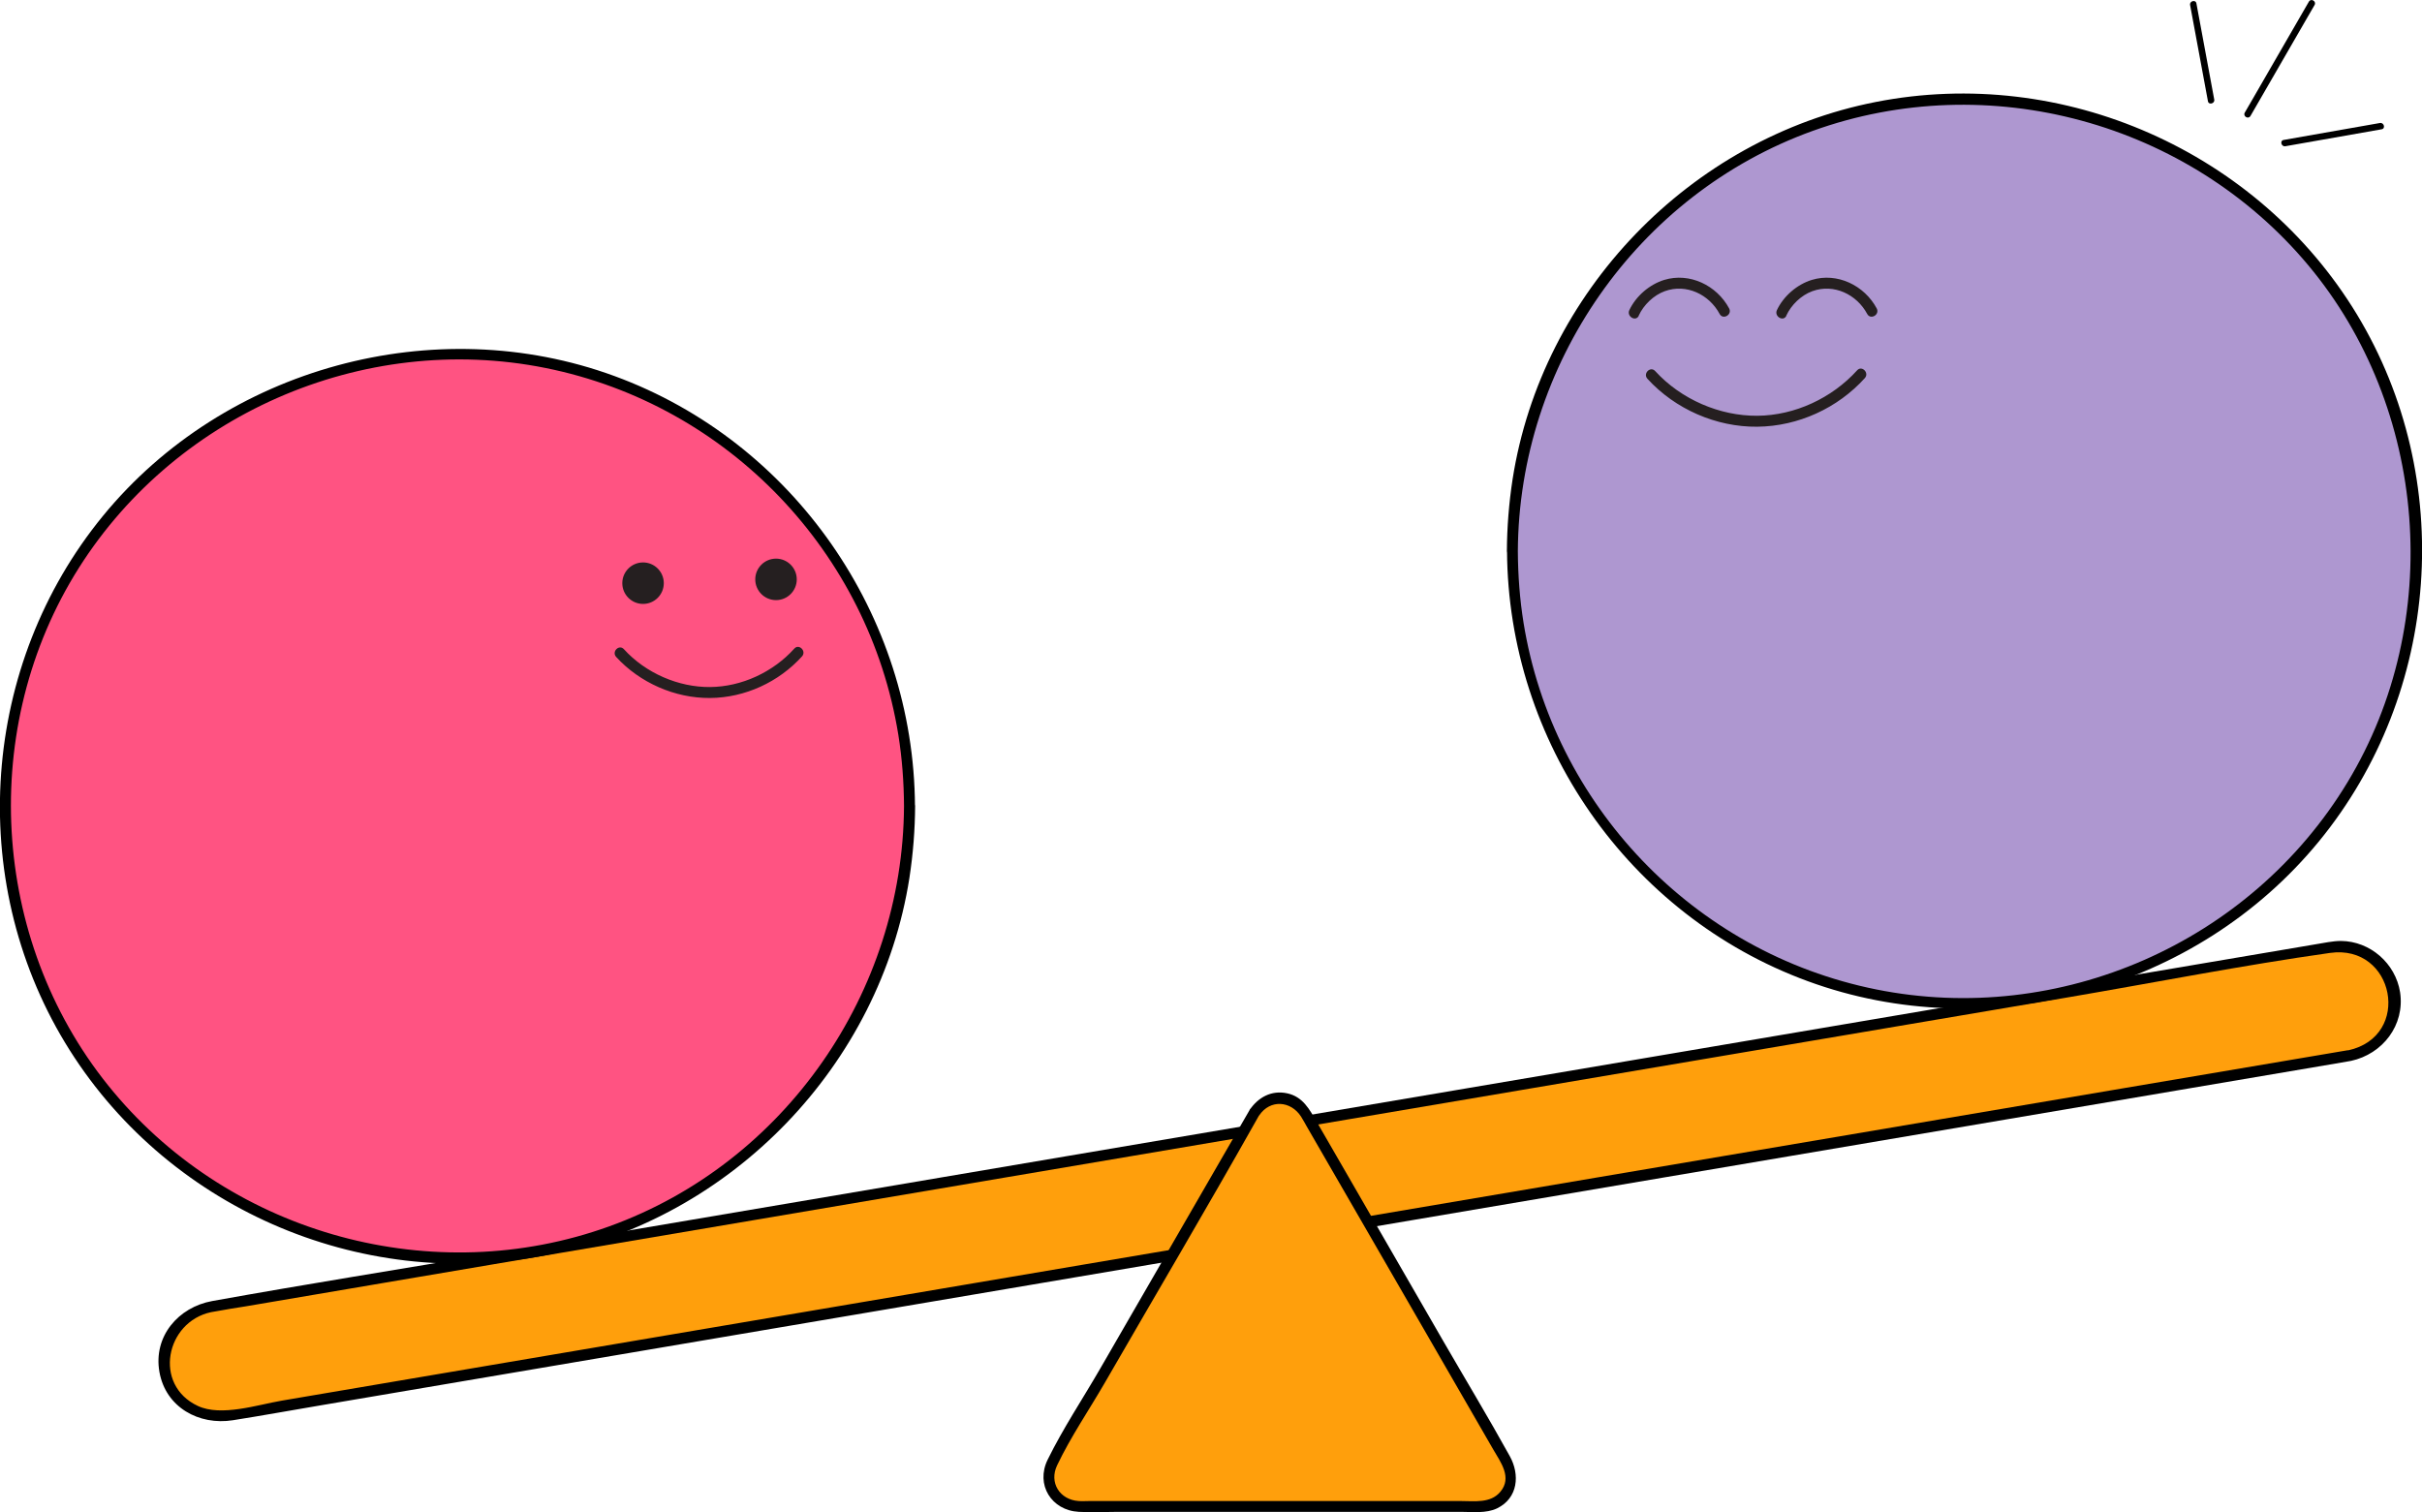
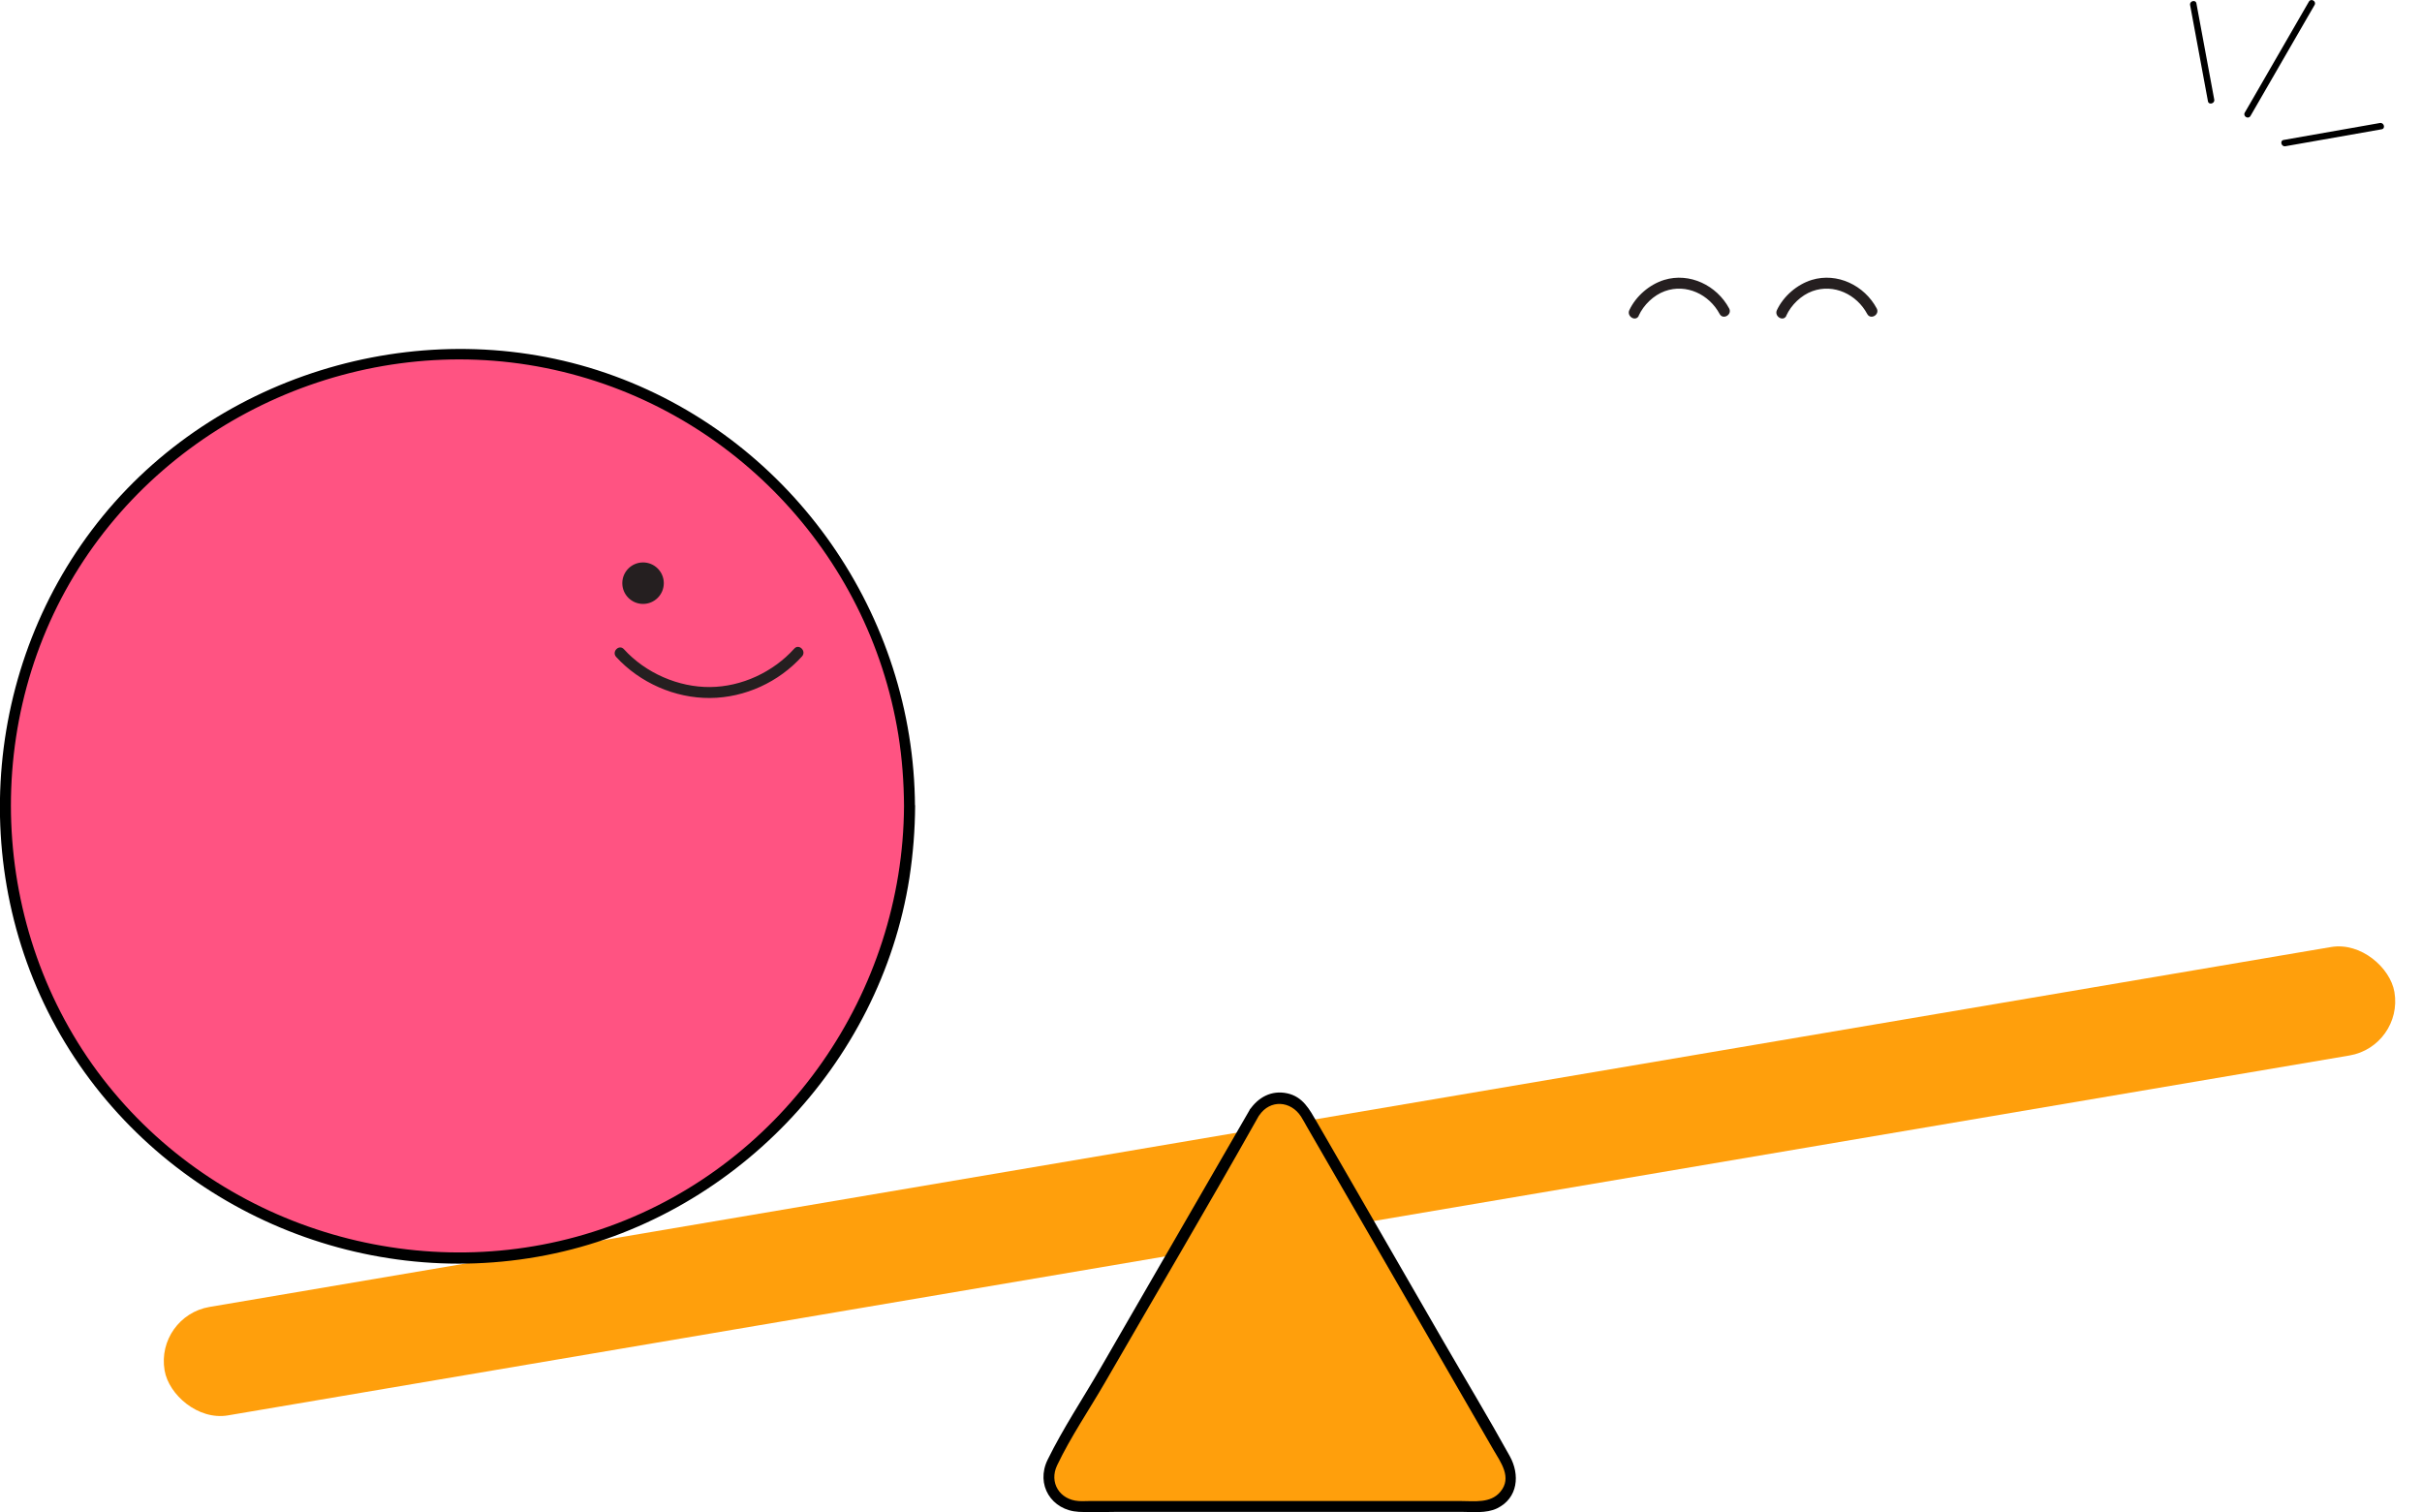
<svg xmlns="http://www.w3.org/2000/svg" id="Layer_2" viewBox="0 0 165.76 103.52">
  <defs>
    <style>.cls-1{fill:#ff5382;}.cls-2{fill:#ff9f0c;}.cls-3{fill:#ae97d0;}.cls-4{fill:#251f20;}</style>
  </defs>
  <g id="Layer_1-2">
    <g>
      <rect class="cls-2" x="10.17" y="77.1" width="154.79" height="7.53" rx="3.76" ry="3.76" transform="translate(-12.29 15.78) rotate(-9.63)" />
-       <path d="M160.69,71.89l-15.29,2.59-36.15,6.13-43.26,7.34-35.83,6.08-10.89,1.85c-1.64,.28-4.13,1.11-5.73,.36-3.08-1.44-2.2-5.76,.91-6.42,.1-.02,.19-.03,.29-.05,.69-.13,1.39-.24,2.09-.35l9.59-1.63,34.43-5.84,43.06-7.3,37.57-6.37c5.99-1.02,11.97-2.2,17.98-3.05,4.42-.63,5.66,5.71,1.24,6.67-.47,.1-.27,.83,.2,.72,2.17-.47,3.7-2.45,3.36-4.7-.31-1.97-2.04-3.49-4.04-3.51-.58,0-1.18,.14-1.75,.23l-8.02,1.36-33.4,5.67-43.92,7.45-39.25,6.66c-6.45,1.09-12.92,2.12-19.36,3.28-2.31,.42-4.04,2.41-3.61,4.85s2.72,3.67,5.02,3.31c2.03-.32,4.05-.69,6.07-1.03l30.99-5.26,43.56-7.39,40.74-6.91,22.57-3.83,1.04-.18c.47-.08,.27-.8-.2-.72Z" />
    </g>
    <g>
      <path d="M154.02,7.94l3.84-6.65,.55-.95c.14-.25-.24-.48-.39-.23l-3.84,6.65-.55,.95c-.14,.25,.24,.48,.39,.23h0Z" />
      <path d="M151.54,6.81l-1.22-6.58c-.05-.28-.49-.16-.43,.12l1.22,6.58c.05,.28,.49,.16,.43-.12h0Z" />
      <path d="M156.41,10.01l6.59-1.16c.28-.05,.16-.48-.12-.43l-6.59,1.16c-.28,.05-.16,.48,.12,.43h0Z" />
    </g>
    <g>
      <circle class="cls-1" cx="31.28" cy="55.18" r="30.96" />
      <path d="M61.87,55.18c-.07,12.74-8.14,24.43-20.18,28.77-12,4.33-25.73,.59-33.91-9.19C-.49,64.89-1.57,50.39,5.09,39.37c6.62-10.94,19.71-16.7,32.25-14.18s22.13,12.67,24.14,25.1c.26,1.62,.38,3.25,.39,4.89,0,.48,.75,.48,.75,0-.07-13.04-8.3-24.94-20.57-29.44s-26.66-.61-35,9.57-9.39,24.83-2.6,36.06,20.1,17.07,32.93,14.55c12.71-2.49,22.86-13.02,24.86-25.83,.25-1.63,.38-3.27,.39-4.92,0-.48-.75-.48-.75,0Z" />
    </g>
    <g>
-       <circle class="cls-3" cx="134.48" cy="37.72" r="30.96" />
-       <path d="M103.14,37.72c.07,13.04,8.3,24.94,20.57,29.44,12.37,4.54,26.66,.61,35-9.57s9.39-24.83,2.6-36.06c-6.77-11.18-20.1-17.07-32.93-14.55-12.71,2.49-22.86,13.02-24.86,25.83-.25,1.63-.38,3.27-.39,4.92,0,.48,.75,.48,.75,0,.07-12.74,8.14-24.43,20.18-28.77s25.73-.59,33.91,9.19,9.36,24.38,2.69,35.4-19.71,16.7-32.25,14.18-22.13-12.67-24.14-25.1c-.26-1.62-.38-3.25-.39-4.89,0-.48-.75-.48-.75,0Z" />
-     </g>
+       </g>
    <g>
      <g>
        <circle class="cls-4" cx="44.01" cy="39.92" r="1.42" />
-         <circle class="cls-4" cx="53.11" cy="39.66" r="1.42" />
      </g>
      <path class="cls-4" d="M42.17,44.97c1.62,1.77,4.03,2.83,6.43,2.81s4.71-1.1,6.29-2.85c.32-.36-.21-.89-.53-.53-1.45,1.61-3.6,2.61-5.76,2.63s-4.41-.95-5.9-2.59c-.33-.36-.86,.17-.53,.53h0Z" />
    </g>
    <g>
      <path class="cls-4" d="M112.15,21.61c.34-.74,1.02-1.4,1.79-1.68,1.47-.53,3.03,.22,3.75,1.56,.23,.43,.88,.05,.65-.38-.84-1.57-2.7-2.48-4.44-1.95-1.01,.31-1.94,1.11-2.39,2.07-.2,.43,.44,.82,.65,.38h0Z" />
      <path class="cls-4" d="M122.25,21.61c.34-.74,1.02-1.4,1.79-1.68,1.47-.53,3.03,.22,3.75,1.56,.23,.43,.88,.05,.65-.38-.84-1.57-2.7-2.48-4.44-1.95-1.01,.31-1.94,1.11-2.39,2.07-.2,.43,.44,.82,.65,.38h0Z" />
-       <path class="cls-4" d="M112.75,25.93c1.9,2.08,4.71,3.31,7.52,3.28s5.51-1.28,7.36-3.33c.32-.36-.21-.89-.53-.53-1.72,1.9-4.26,3.09-6.83,3.11s-5.22-1.12-6.99-3.06c-.33-.36-.86,.17-.53,.53h0Z" />
    </g>
    <g>
      <path class="cls-2" d="M85.86,76.16l-13.83,23.96c-.77,1.33,.19,3,1.73,3h27.66c1.54,0,2.5-1.67,1.73-3l-13.83-23.96c-.77-1.33-2.69-1.33-3.46,0Z" />
      <path d="M85.53,75.97l-10.23,17.71c-1.19,2.06-2.55,4.1-3.6,6.24-.84,1.71,.26,3.47,2.13,3.57,.89,.05,1.8,0,2.69,0h23.45c.8,0,1.75,.12,2.49-.24,1.44-.7,1.57-2.31,.87-3.57-1.47-2.66-3.04-5.26-4.56-7.89l-6.53-11.32-2.12-3.67c-.5-.86-.95-1.73-2.03-1.96s-1.98,.28-2.56,1.13c-.27,.4,.38,.78,.65,.38,.75-1.11,2.16-1,2.86,.08,.15,.23,.27,.47,.41,.71l1.9,3.29,5.93,10.27,4.91,8.51c.51,.88,1.32,1.93,.49,2.91-.67,.8-1.77,.63-2.71,.63h-25.41c-.25,0-.5,.02-.75,0-1.28-.09-2.03-1.26-1.46-2.45,.93-1.95,2.19-3.79,3.27-5.66,3.44-5.96,6.95-11.9,10.33-17.9,.07-.13,.15-.26,.22-.39,.24-.42-.41-.8-.65-.38Z" />
    </g>
  </g>
</svg>